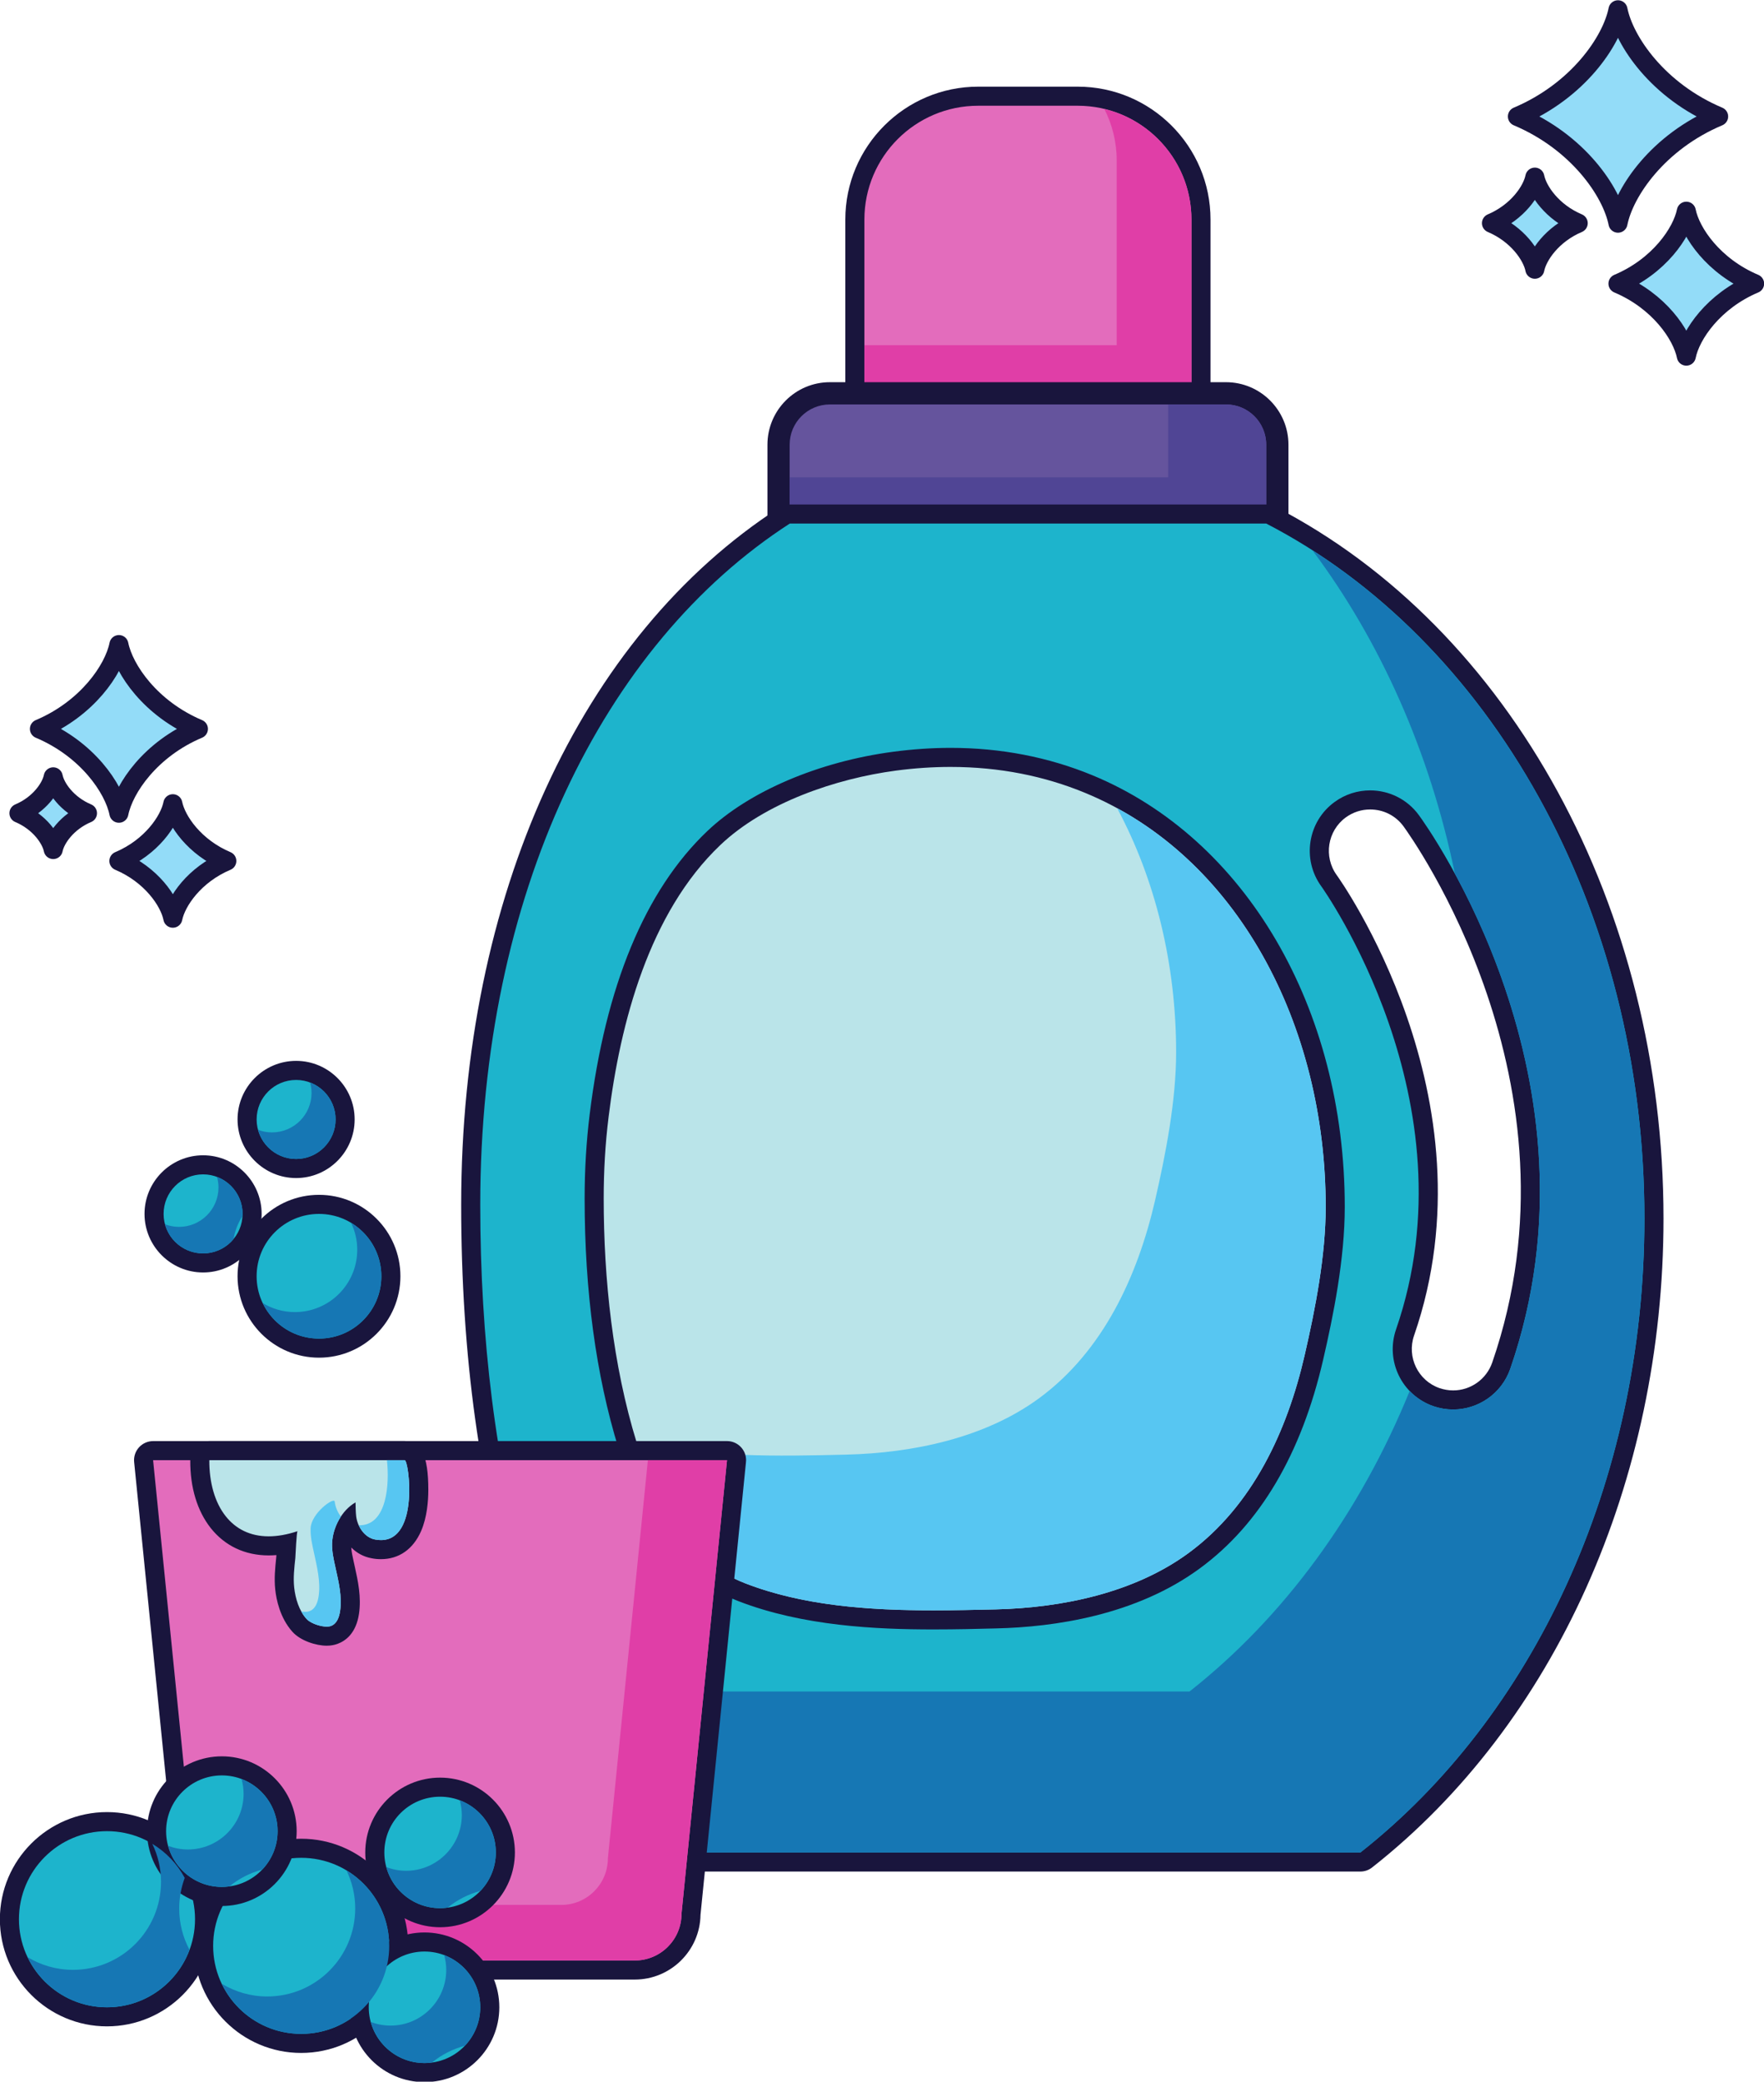
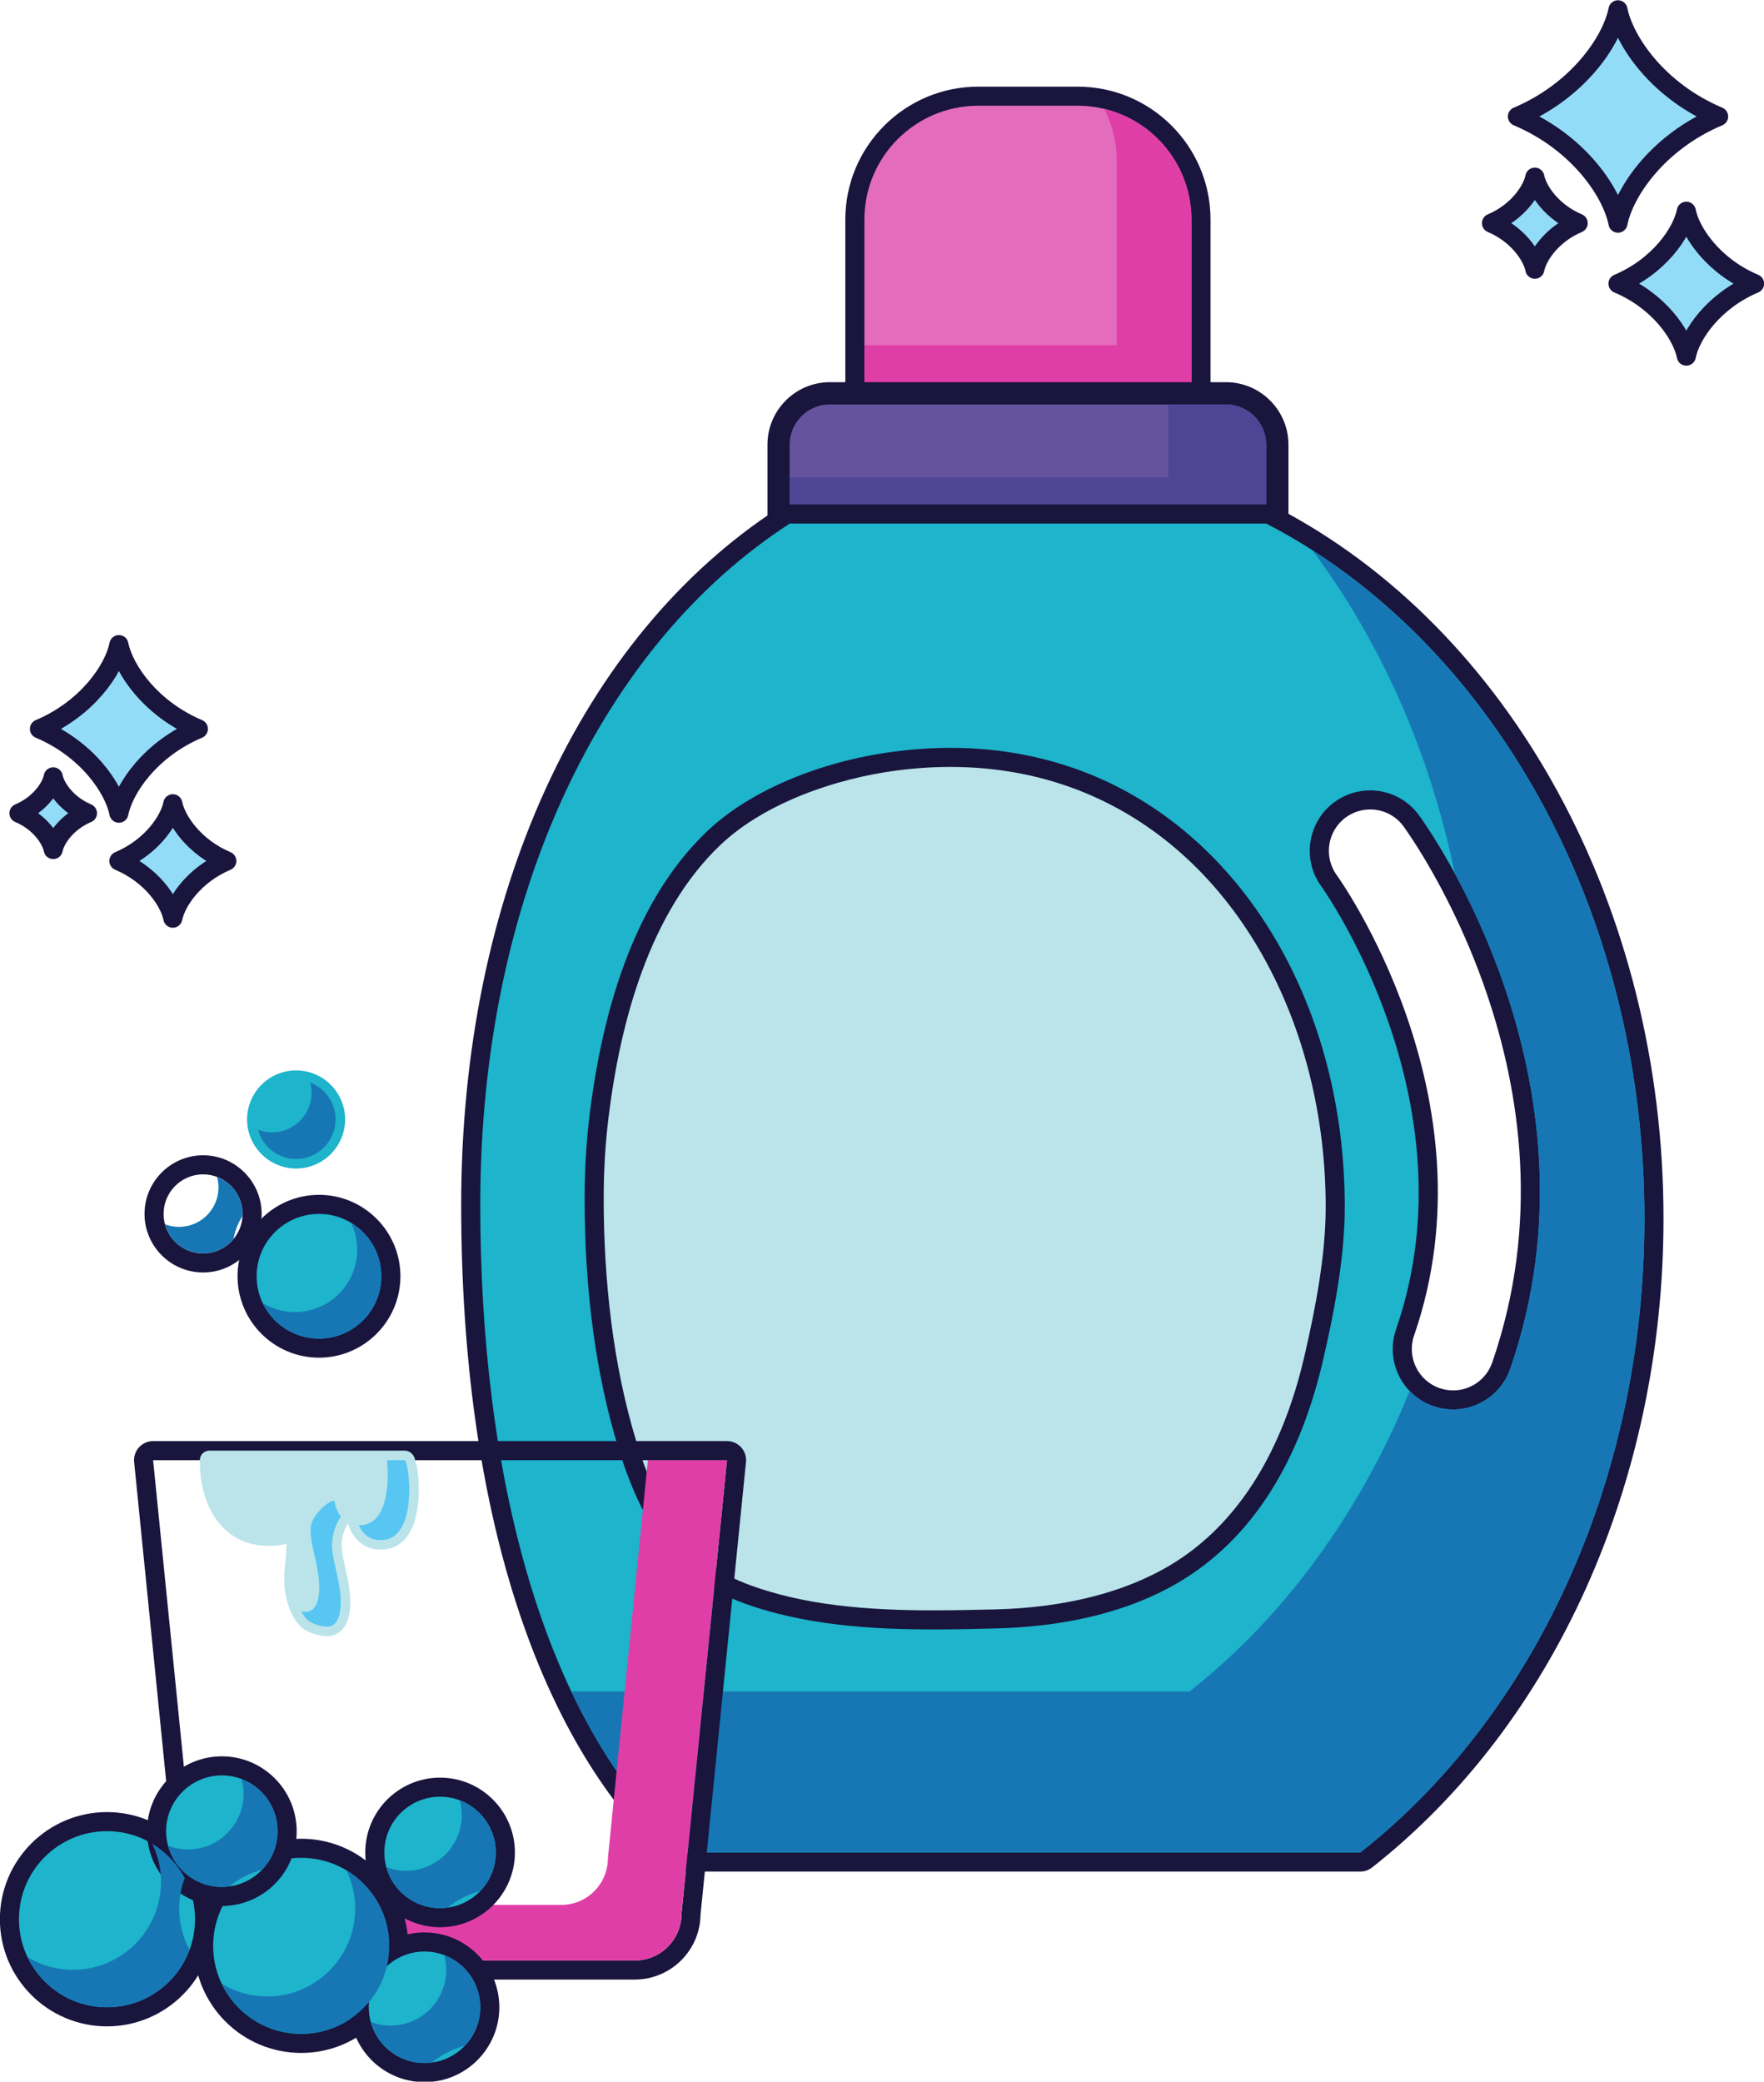
<svg xmlns="http://www.w3.org/2000/svg" height="327.4" preserveAspectRatio="xMidYMid meet" version="1.1" viewBox="73.1 49.6 277.5 327.4" width="277.5" zoomAndPan="magnify">
  <g id="surface1">
    <g id="change1_1">
      <path d="m209.08 114.71c-0.83 0-1.5-0.67-1.5-1.5v-29.081c0-10.695 8.7-19.399 19.4-19.399h15.66c10.69 0 19.39 8.704 19.39 19.399v29.081c0 0.83-0.67 1.5-1.5 1.5h-51.45" fill="#e36cbc" />
    </g>
    <g id="change2_1">
      <path d="m242.64 63.23h-15.66c-11.52 0-20.9 9.375-20.9 20.899v29.081c0 1.65 1.35 3 3 3h51.45c1.66 0 3-1.35 3-3v-29.081c0-11.524-9.37-20.899-20.89-20.899zm0 3c9.88 0 17.89 8.016 17.89 17.899v29.081h-51.45v-29.081c0-9.883 8.02-17.899 17.9-17.899h15.66" fill="#19153d" />
    </g>
    <g id="change3_1">
      <path d="m246.83 66.746c1.23 2.43 1.94 5.164 1.94 8.07v29.074h-39.69v9.32h51.45v-29.081c0-8.438-5.84-15.488-13.7-17.383" fill="#e03ea7" />
    </g>
    <g id="change4_1">
      <path d="m197.32 133.69c-0.96 0-1.75-0.78-1.75-1.75v-12.4c0-4.45 3.63-8.08 8.08-8.08h62.31c4.45 0 8.08 3.63 8.08 8.08v12.4c0 0.97-0.78 1.75-1.75 1.75h-74.97" fill="#65549d" />
    </g>
    <g id="change2_2">
      <path d="m265.96 109.71h-62.31c-5.42 0-9.82 4.41-9.82 9.83v12.4c0 1.93 1.56 3.49 3.49 3.49h74.97c1.93 0 3.5-1.56 3.5-3.49v-12.4c0-5.42-4.41-9.83-9.83-9.83zm0 3.5c3.49 0 6.33 2.83 6.33 6.33v12.4h-74.97v-12.4c0-3.5 2.84-6.33 6.33-6.33h62.31" fill="#19153d" />
    </g>
    <g id="change5_1">
      <path d="m265.96 113.21h-9.09v11.46h-59.55v7.27h74.97v-12.4c0-3.5-2.83-6.33-6.33-6.33" fill="#504595" />
    </g>
    <g id="change6_1">
      <path d="m288.64 175.41c-1.7 0-3.33 0.53-4.71 1.54-3.56 2.59-4.34 7.6-1.75 11.17 0.24 0.33 24.68 34.27 11.96 71.04-1.44 4.17 0.77 8.73 4.94 10.18 0.85 0.29 1.74 0.44 2.62 0.44 3.41 0 6.44-2.16 7.56-5.39 15.43-44.56-12.96-84.07-14.17-85.73-1.5-2.04-3.91-3.25-6.45-3.25zm-107.45 167.04c-0.37 0-0.73-0.14-1-0.39-21.31-19.09-33.04-55.66-33.04-102.97 0-47.92 18.46-88.44 49.38-108.41 0.24-0.16 0.53-0.24 0.82-0.24h74.94c0.24 0 0.48 0.06 0.69 0.17 36.64 18.92 60.31 62.35 60.31 110.63 0 40.88-16.91 78.59-45.25 100.88-0.27 0.21-0.59 0.33-0.93 0.33h-105.92" fill="#1db4cc" />
    </g>
    <g id="change2_3">
      <path d="m301.7 268.28c-0.72 0-1.43-0.12-2.14-0.36-3.38-1.17-5.18-4.88-4.01-8.27 12.96-37.42-11.91-72.07-12.17-72.42-2.09-2.89-1.46-6.96 1.43-9.07 1.13-0.82 2.45-1.25 3.83-1.25 2.09 0 4 0.96 5.24 2.64 1.19 1.64 29.14 40.5 13.96 84.36-0.91 2.61-3.38 4.37-6.14 4.37zm-29.41-139.34h-74.94c-0.58 0-1.15 0.17-1.63 0.48-31.35 20.25-50.07 61.24-50.07 109.67 0 47.74 11.91 84.71 33.54 104.09 0.55 0.49 1.26 0.77 2 0.77h105.92c0.67 0 1.33-0.23 1.85-0.65 28.7-22.57 45.83-60.73 45.83-102.06 0-48.84-23.99-92.79-61.12-111.96-0.43-0.23-0.9-0.34-1.38-0.34zm29.41 142.34c3.93 0 7.61-2.47 8.98-6.39 15.7-45.36-13.15-85.43-14.39-87.11-1.86-2.53-4.73-3.87-7.65-3.87-1.94 0-3.91 0.59-5.6 1.83-4.23 3.08-5.16 9.03-2.08 13.26 0.24 0.34 24.15 33.88 11.76 69.67-1.72 4.96 0.91 10.37 5.87 12.09 1.03 0.35 2.07 0.52 3.11 0.52m-29.41-139.34c34.98 18.06 59.5 60.2 59.5 109.3 0 41.82-17.8 78.56-44.68 99.71h-105.92c-23.04-20.65-32.54-60.05-32.54-101.86 0-48.81 19.28-88.15 48.7-107.15h74.94" fill="#19153d" />
    </g>
    <g id="change7_1">
      <path d="m279.57 136.16c10.63 14.23 18.44 31.61 22.4 50.84 7.95 14.64 20.14 44.86 8.71 77.89-1.37 3.92-5.05 6.39-8.98 6.39-1.03 0-2.08-0.17-3.11-0.52-1.47-0.51-2.72-1.35-3.73-2.39-7.84 19.29-19.86 35.64-34.63 47.26h-97.25c4.75 10.02 10.77 18.65 18.21 25.32h105.92c26.88-21.15 44.68-57.89 44.68-99.71 0-45.62-21.17-85.2-52.22-105.08" fill="#1677b4" />
    </g>
    <g id="change8_1">
      <path d="m219.96 304.37c-8.82 0-20.23-0.49-30.19-4.36-11.04-4.28-15.54-15.24-17.96-23.11-3.47-11.3-5.24-24.36-5.24-38.82 0-4.46 0.27-8.83 0.78-13 2.46-19.93 8.53-34.62 18.04-43.67 6.38-6.06 17.01-10.58 28.45-12.1 2.97-0.39 5.93-0.59 8.8-0.59 7.68 0 14.98 1.41 21.71 4.18 23.57 9.73 38.8 35.84 38.8 66.52 0 8.07-1.79 16.9-3.36 23.69-3.34 14.47-9.66 25.21-18.79 31.93-9.78 7.19-22.37 8.96-31.22 9.17-2.98 0.08-6.37 0.16-9.82 0.16" fill="#bae4e9" />
    </g>
    <g id="change2_4">
      <path d="m222.64 167.22c-2.94 0-5.96 0.21-9 0.61-11.74 1.55-22.69 6.22-29.28 12.49-9.77 9.29-16 24.29-18.5 44.57-0.52 4.23-0.79 8.66-0.79 13.19 0 14.61 1.79 27.82 5.31 39.26 2.51 8.17 7.2 19.55 18.85 24.07 10.18 3.95 21.78 4.46 30.73 4.46 3.47 0 7.01-0.08 9.86-0.16 9.06-0.21 21.98-2.03 32.07-9.47 9.43-6.93 15.94-17.97 19.36-32.79 1.59-6.87 3.4-15.81 3.4-24.03 0-31.29-15.59-57.94-39.72-67.9-6.92-2.85-14.41-4.3-22.29-4.3zm0 3c7.72 0 14.79 1.45 21.14 4.07 24.03 9.91 37.87 36.6 37.87 65.13 0 7.62-1.61 15.95-3.32 23.35-2.74 11.89-8.15 23.65-18.22 31.06-8.55 6.29-19.89 8.63-30.36 8.89-3.19 0.07-6.47 0.15-9.79 0.15-10.07 0-20.5-0.71-29.65-4.26-9.54-3.7-14.21-12.88-17.06-22.15-3.75-12.18-5.18-25.66-5.18-38.38 0-4.28 0.24-8.56 0.77-12.81 1.82-14.82 6.39-32.13 17.58-42.77 7-6.65 18.19-10.45 27.62-11.7 2.94-0.39 5.82-0.58 8.6-0.58" fill="#19153d" />
    </g>
    <g id="change9_1">
-       <path d="m248.84 176.71c6.04 11.24 9.28 24.59 9.28 38.37 0 7.62-1.62 15.95-3.32 23.35-2.75 11.89-8.15 23.65-18.21 31.06-8.55 6.29-19.9 8.63-30.38 8.89-10.65 0.26-22.38 0.5-33.01-2.11 0.01 0.06 0.03 0.12 0.05 0.19 2.85 9.27 7.52 18.45 17.06 22.15 12.17 4.73 26.59 4.42 39.44 4.11 10.47-0.26 21.81-2.6 30.36-8.89 10.07-7.41 15.48-19.17 18.22-31.06 1.71-7.4 3.32-15.73 3.32-23.35 0-26.47-11.92-51.33-32.81-62.71" fill="#57c6f2" />
-     </g>
+       </g>
    <g id="change1_2">
-       <path d="m111.7 359.44c-4.85 0-8.81-3.93-8.85-8.77l-7.155-71.27c-0.043-0.42 0.094-0.84 0.379-1.15 0.281-0.32 0.688-0.5 1.11-0.5h90.286c0.42 0 0.83 0.18 1.12 0.5 0.28 0.31 0.42 0.73 0.37 1.15l-7.15 71.27c-0.04 4.84-4 8.77-8.85 8.77h-61.26" fill="#e36cbc" />
-     </g>
+       </g>
    <g id="change2_5">
      <path d="m187.47 282.25h0.01zm0.01-6h-90.296c-0.844 0-1.653 0.36-2.223 0.99-0.566 0.63-0.844 1.47-0.758 2.31l7.147 71.2c0.09 5.63 4.7 10.19 10.35 10.19h61.25c5.66 0 10.27-4.56 10.35-10.19l7.14-71.07c0.02-0.14 0.03-0.28 0.03-0.43 0-1.65-1.34-3-2.99-3zm-0.01 3l-7.16 71.34c0 4.06-3.29 7.35-7.36 7.35h-61.25c-4.06 0-7.35-3.29-7.35-7.35l-7.166-71.34h90.286 0.01" fill="#19153d" />
    </g>
    <g id="change3_2">
      <path d="m175.02 279.25l-6.29 62.6c0 4.06-3.28 7.35-7.34 7.35h-57.18l0.14 1.39c0 4.06 3.29 7.35 7.35 7.35h61.26c4.06 0 7.35-3.29 7.35-7.35l7.16-71.34h-12.45" fill="#e03ea7" />
    </g>
    <g id="change8_2">
      <path d="m124.49 306.93c-1.33 0-3.34-0.65-4.28-1.7-1.68-1.87-2.17-4.43-2.32-5.79-0.17-1.57-0.01-3.11 0.14-4.6l0.03-0.35c0.01-0.09 0.1-1.67 0.12-2.06-0.97 0.2-1.91 0.3-2.81 0.3-3.26 0-6-1.29-7.93-3.73-1.9-2.39-2.94-5.86-2.9-9.76 0-0.82 0.67-1.49 1.5-1.49h30.72c0.28 0 0.97 0.09 1.42 0.86 0.76 1.32 1.59 8.17-0.61 11.98-1.03 1.79-2.6 2.73-4.54 2.73-0.39 0-0.78-0.03-1.19-0.11-2.08-0.38-3.49-2.19-4.01-4.03-0.58 0.96-0.95 2.09-0.99 3.19-0.03 1.02 0.2 2.06 0.43 3.16l0.17 0.76c0.47 2.14 1.01 4.57 0.65 6.93-0.29 1.85-1.1 3.03-2.41 3.51-0.35 0.13-0.75 0.2-1.19 0.2" fill="#bae4e9" />
    </g>
    <g id="change2_6">
-       <path d="m136.76 276.25h-30.73c-1.64 0-2.98 1.33-3 2.98-0.03 4.3 1.09 8 3.23 10.71 2.23 2.8 5.38 4.29 9.11 4.29 0.4 0 0.8-0.02 1.21-0.05 0 0.08-0.01 0.15-0.01 0.19l-0.03 0.32c-0.15 1.49-0.33 3.18-0.14 4.91 0.16 1.54 0.74 4.45 2.7 6.64 1.27 1.42 3.73 2.19 5.39 2.19 0.62 0 1.2-0.1 1.71-0.29 1.28-0.47 2.91-1.67 3.37-4.7 0.4-2.63-0.16-5.2-0.66-7.46l-0.11-0.5-0.06-0.26c-0.18-0.82-0.34-1.55-0.38-2.23 0.83 0.83 1.91 1.46 3.21 1.69 0.49 0.1 0.99 0.14 1.46 0.14 2.83 0 5.06-1.56 6.31-4.41 0.94-2.16 1.14-4.73 1.14-6.5 0-5.37-1.11-7.66-3.72-7.66zm0 3c0.67 0 2.33 12.57-3.73 12.57-0.29 0-0.59-0.03-0.92-0.09-1.66-0.3-2.79-2.04-2.98-3.66-0.08-0.72-0.08-1.45-0.1-2.18-2.19 1.25-3.6 4-3.69 6.43-0.04 1.3 0.25 2.53 0.53 3.8 0.48 2.19 1.08 4.61 0.73 6.87-0.14 0.93-0.48 1.98-1.44 2.34-0.19 0.07-0.42 0.1-0.67 0.1-1.09 0-2.61-0.58-3.16-1.2-1.19-1.31-1.76-3.22-1.95-4.95-0.17-1.54 0.02-3.11 0.18-4.64 0.03-0.37 0.19-4.17 0.35-4.22-1.66 0.55-3.18 0.81-4.54 0.81-2.96 0-5.21-1.2-6.76-3.16-1.74-2.19-2.6-5.34-2.58-8.82h30.73" fill="#19153d" />
-     </g>
+       </g>
    <g id="change9_2">
      <path d="m125.34 292.32c0.06-1.41 0.55-2.93 1.39-4.2-0.54-0.68-0.88-1.54-0.98-2.37-0.08-0.73-3.7 1.81-3.79 4.25-0.04 1.3 0.25 2.53 0.53 3.8 0.47 2.19 1.08 4.61 0.73 6.87-0.14 0.93-0.48 1.98-1.44 2.33-0.33 0.13-0.79 0.13-1.28 0.05 0.24 0.43 0.51 0.83 0.83 1.18 0.68 0.77 2.83 1.47 3.83 1.1 0.96-0.36 1.3-1.41 1.44-2.34 0.35-2.26-0.25-4.68-0.73-6.87-0.28-1.27-0.57-2.5-0.53-3.8" fill="#57c6f2" />
    </g>
    <g id="change9_3">
      <path d="m136.76 279.25h-2.79c0.41 3.66 0.06 10.35-4.43 10.24 0.49 1.1 1.4 2.03 2.57 2.24 7.13 1.32 5.35-12.48 4.65-12.48" fill="#57c6f2" />
    </g>
    <g id="change6_2">
      <path d="m142.33 351.21c-5.66 0-10.27-4.6-10.27-10.26s4.61-10.27 10.27-10.27 10.27 4.61 10.27 10.27-4.61 10.26-10.27 10.26" fill="#1db4cc" />
    </g>
    <g id="change2_7">
      <path d="m142.33 329.18c-6.49 0-11.77 5.28-11.77 11.77 0 6.48 5.28 11.76 11.77 11.76s11.77-5.28 11.77-11.76c0-6.49-5.28-11.77-11.77-11.77zm0 3c4.84 0 8.77 3.92 8.77 8.77 0 4.84-3.93 8.76-8.77 8.76-4.85 0-8.77-3.92-8.77-8.76 0-4.85 3.92-8.77 8.77-8.77" fill="#19153d" />
    </g>
    <g id="change6_3">
      <path d="m89.93 366.8c-8.461 0-15.348-6.89-15.348-15.35 0-8.47 6.887-15.35 15.348-15.35 8.465 0 15.35 6.88 15.35 15.35 0 8.46-6.885 15.35-15.35 15.35" fill="#1db4cc" />
    </g>
    <g id="change2_8">
      <path d="m89.93 334.6c-9.289 0-16.848 7.56-16.848 16.85s7.559 16.85 16.848 16.85 16.85-7.56 16.85-16.85-7.561-16.85-16.85-16.85zm0 3c7.648 0 13.85 6.2 13.85 13.85s-6.202 13.85-13.85 13.85c-7.649 0-13.848-6.2-13.848-13.85s6.199-13.85 13.848-13.85" fill="#19153d" />
    </g>
    <g id="change6_4">
      <path d="m120.48 370.98c-8.46 0-15.35-6.88-15.35-15.34s6.89-15.35 15.35-15.35 15.35 6.89 15.35 15.35-6.89 15.34-15.35 15.34" fill="#1db4cc" />
    </g>
    <g id="change2_9">
      <path d="m120.48 338.79c-9.29 0-16.85 7.56-16.85 16.85s7.56 16.84 16.85 16.84 16.84-7.55 16.84-16.84-7.55-16.85-16.84-16.85zm0 3c7.65 0 13.84 6.2 13.84 13.85s-6.19 13.84-13.84 13.84-13.85-6.19-13.85-13.84 6.2-13.85 13.85-13.85" fill="#19153d" />
    </g>
    <g id="change7_2">
      <path d="m145.75 335.06c0 4.84-3.93 8.77-8.77 8.77-1.09 0-2.14-0.21-3.1-0.58 1.01 3.73 4.41 6.46 8.45 6.46 0.4 0 0.81-0.03 1.2-0.09 1.49-1.21 3.23-2.11 5.13-2.62 1.51-1.58 2.44-3.71 2.44-6.05 0-3.75-2.36-6.94-5.67-8.2 0.2 0.74 0.32 1.51 0.32 2.31" fill="#1677b4" />
    </g>
    <g id="change6_5">
      <path d="m139.88 375.57c-5.66 0-10.27-4.61-10.27-10.27s4.61-10.27 10.27-10.27c5.67 0 10.27 4.61 10.27 10.27s-4.6 10.27-10.27 10.27" fill="#1db4cc" />
    </g>
    <g id="change2_10">
      <path d="m139.88 353.53c-6.49 0-11.77 5.28-11.77 11.77s5.28 11.77 11.77 11.77 11.77-5.28 11.77-11.77-5.28-11.77-11.77-11.77zm0 3c4.85 0 8.77 3.93 8.77 8.77s-3.92 8.77-8.77 8.77c-4.84 0-8.77-3.93-8.77-8.77s3.93-8.77 8.77-8.77" fill="#19153d" />
    </g>
    <g id="change7_3">
      <path d="m143.3 359.41c0 4.84-3.92 8.77-8.76 8.77-1.1 0-2.14-0.21-3.11-0.57 1.02 3.71 4.41 6.46 8.45 6.46 0.41 0 0.81-0.04 1.2-0.1 1.49-1.21 3.23-2.11 5.14-2.62 1.5-1.58 2.43-3.71 2.43-6.05 0-3.75-2.36-6.94-5.67-8.2 0.2 0.74 0.32 1.51 0.32 2.31" fill="#1677b4" />
    </g>
    <g id="change6_6">
      <path d="m108 347.87c-5.66 0-10.27-4.61-10.27-10.27s4.61-10.27 10.27-10.27 10.27 4.61 10.27 10.27-4.61 10.27-10.27 10.27" fill="#1db4cc" />
    </g>
    <g id="change2_11">
      <path d="m108 325.83c-6.49 0-11.77 5.28-11.77 11.77s5.28 11.77 11.77 11.77 11.77-5.28 11.77-11.77-5.28-11.77-11.77-11.77zm0 3c4.84 0 8.77 3.93 8.77 8.77s-3.93 8.77-8.77 8.77-8.77-3.93-8.77-8.77 3.93-8.77 8.77-8.77" fill="#19153d" />
    </g>
    <g id="change7_4">
      <path d="m111.42 331.72c0 4.84-3.93 8.76-8.77 8.76-1.09 0-2.13-0.21-3.099-0.57 1.019 3.72 4.409 6.46 8.449 6.46 0.41 0 0.81-0.04 1.2-0.09 1.49-1.22 3.23-2.12 5.14-2.63 1.5-1.57 2.43-3.7 2.43-6.05 0-3.75-2.36-6.94-5.67-8.19 0.2 0.73 0.32 1.5 0.32 2.31" fill="#1677b4" />
    </g>
    <g id="change7_5">
      <path d="m101.29 349.75c0-1.69 0.32-3.3 0.87-4.8-1.18-2.22-2.953-4.06-5.101-5.36 0.871 1.81 1.371 3.83 1.371 5.97 0 7.65-6.2 13.85-13.848 13.85-2.613 0-5.047-0.73-7.129-1.99 2.231 4.65 6.969 7.88 12.477 7.88 5.957 0 11.02-3.77 12.98-9.05-1.04-1.94-1.62-4.15-1.62-6.5" fill="#1677b4" />
    </g>
    <g id="change7_6">
      <path d="m127.61 343.78c0.87 1.81 1.37 3.83 1.37 5.97 0 7.65-6.2 13.85-13.85 13.85-2.61 0-5.04-0.74-7.13-1.99 2.23 4.65 6.97 7.87 12.48 7.87 7.65 0 13.85-6.19 13.85-13.84 0-5.04-2.7-9.43-6.72-11.86" fill="#1677b4" />
    </g>
    <g id="change6_7">
-       <path d="m105.05 248.23c-4.25 0-7.714-3.46-7.714-7.71 0-4.26 3.464-7.72 7.714-7.72s7.71 3.46 7.71 7.72c0 4.25-3.46 7.71-7.71 7.71" fill="#1db4cc" />
-     </g>
+       </g>
    <g id="change2_12">
      <path d="m105.05 231.3c-5.081 0-9.214 4.14-9.214 9.22 0 5.07 4.133 9.21 9.214 9.21 5.08 0 9.21-4.14 9.21-9.21 0-5.08-4.13-9.22-9.21-9.22zm0 3c3.43 0 6.21 2.79 6.21 6.22s-2.78 6.21-6.21 6.21c-3.44 0-6.214-2.78-6.214-6.21s2.774-6.22 6.214-6.22" fill="#19153d" />
    </g>
    <g id="change6_8">
      <path d="m119.68 233.38c-4.25 0-7.71-3.47-7.71-7.72s3.46-7.71 7.71-7.71 7.71 3.46 7.71 7.71-3.46 7.72-7.71 7.72" fill="#1db4cc" />
    </g>
    <g id="change2_13">
-       <path d="m119.68 216.45c-5.07 0-9.21 4.13-9.21 9.21s4.14 9.22 9.21 9.22c5.08 0 9.21-4.14 9.21-9.22s-4.13-9.21-9.21-9.21zm0 3c3.43 0 6.21 2.78 6.21 6.21s-2.78 6.22-6.21 6.22-6.21-2.79-6.21-6.22 2.78-6.21 6.21-6.21" fill="#19153d" />
-     </g>
+       </g>
    <g id="change6_9">
      <path d="m123.28 261.63c-6.23 0-11.31-5.07-11.31-11.31 0-6.23 5.08-11.3 11.31-11.3 6.24 0 11.31 5.07 11.31 11.3 0 6.24-5.07 11.31-11.31 11.31" fill="#1db4cc" />
    </g>
    <g id="change2_14">
      <path d="m123.28 237.52c-7.06 0-12.81 5.74-12.81 12.8 0 7.07 5.75 12.81 12.81 12.81 7.07 0 12.81-5.74 12.81-12.81 0-7.06-5.74-12.8-12.81-12.8zm0 3c5.42 0 9.81 4.39 9.81 9.8 0 5.42-4.39 9.81-9.81 9.81s-9.81-4.39-9.81-9.81c0-5.41 4.39-9.8 9.81-9.8" fill="#19153d" />
    </g>
    <g id="change7_7">
      <path d="m128.33 241.93c0.62 1.28 0.97 2.71 0.97 4.23 0 5.41-4.39 9.8-9.81 9.8-1.85 0-3.57-0.52-5.05-1.41 1.58 3.3 4.94 5.58 8.84 5.58 5.42 0 9.81-4.39 9.81-9.81 0-3.56-1.91-6.68-4.76-8.39" fill="#1677b4" />
    </g>
    <g id="change7_8">
      <path d="m122.11 221.49c0 3.44-2.79 6.21-6.22 6.21-0.77 0-1.51-0.14-2.19-0.4 0.71 2.63 3.12 4.58 5.98 4.58 3.43 0 6.21-2.79 6.21-6.22 0-2.65-1.67-4.91-4.01-5.8 0.14 0.52 0.23 1.07 0.23 1.63" fill="#1677b4" />
    </g>
    <g id="change7_9">
      <path d="m111.24 240.86c0.01-0.11 0.02-0.23 0.02-0.34 0-2.66-1.67-4.92-4.02-5.81 0.15 0.52 0.23 1.07 0.23 1.64 0 3.43-2.78 6.21-6.21 6.21-0.78 0-1.518-0.15-2.201-0.41 0.718 2.64 3.121 4.58 5.991 4.58 1.93 0 3.65-0.88 4.79-2.26 0.22-1.31 0.71-2.53 1.4-3.61" fill="#1677b4" />
    </g>
    <g id="change10_1">
      <path d="m91.805 150.98c0.789 3.93 5.004 10.09 12.505 13.26-7.501 3.16-11.716 9.32-12.505 13.26-0.782-3.94-5.004-10.1-12.5-13.26 7.5-3.17 11.718-9.33 12.5-13.26" fill="#93dcf8" />
    </g>
    <path d="m918.05 2742.2c7.89-39.3 50.04-100.9 125.05-132.6-75.01-31.6-117.16-93.2-125.05-132.6-7.82 39.4-50.04 101-125 132.6 75 31.7 117.18 93.3 125 132.6zm0 0" fill="none" stroke="#19153d" stroke-linecap="round" stroke-linejoin="round" stroke-miterlimit="10" stroke-width="30" transform="matrix(.1 0 0 -.1 0 425.2)" />
    <g id="change10_2">
      <path d="m81.473 171.78c0.336 1.7 2.156 4.36 5.386 5.72-3.23 1.36-5.05 4.02-5.386 5.71-0.34-1.69-2.157-4.35-5.391-5.71 3.234-1.36 5.051-4.02 5.391-5.72" fill="#93dcf8" />
    </g>
    <path d="m814.73 2534.2c3.36-17 21.56-43.6 53.86-57.2-32.3-13.6-50.5-40.2-53.86-57.1-3.4 16.9-21.57 43.5-53.91 57.1 32.34 13.6 50.51 40.2 53.91 57.2zm0 0" fill="none" stroke="#19153d" stroke-linecap="round" stroke-linejoin="round" stroke-miterlimit="10" stroke-width="30" transform="matrix(.1 0 0 -.1 0 425.2)" />
    <g id="change10_3">
      <path d="m100.29 176.01c0.54 2.67 3.4 6.85 8.49 9-5.09 2.15-7.95 6.33-8.49 9-0.528-2.67-3.392-6.85-8.485-9 5.093-2.15 7.957-6.33 8.485-9" fill="#93dcf8" />
    </g>
    <path d="m1002.9 2491.9c5.4-26.7 34-68.5 84.9-90-50.9-21.5-79.5-63.3-84.9-90-5.28 26.7-33.92 68.5-84.85 90 50.93 21.5 79.57 63.3 84.85 90zm0 0" fill="none" stroke="#19153d" stroke-linecap="round" stroke-linejoin="round" stroke-miterlimit="10" stroke-width="30" transform="matrix(.1 0 0 -.1 0 425.2)" />
    <g id="change10_4">
      <path d="m327.63 51.137c0.99 4.976 6.33 12.773 15.83 16.781-9.5 4.004-14.84 11.805-15.83 16.781-0.99-4.976-6.33-12.777-15.82-16.781 9.49-4.008 14.83-11.805 15.82-16.781" fill="#93dcf8" />
    </g>
    <path d="m3276.3 3740.6c9.9-49.7 63.3-127.7 158.3-167.8-95-40-148.4-118-158.3-167.8-9.9 49.8-63.3 127.8-158.2 167.8 94.9 40.1 148.3 118.1 158.2 167.8zm0 0" fill="none" stroke="#19153d" stroke-linecap="round" stroke-linejoin="round" stroke-miterlimit="10" stroke-width="30" transform="matrix(.1 0 0 -.1 0 425.2)" />
    <g id="change10_5">
      <path d="m314.55 77.465c0.43 2.148 2.73 5.508 6.82 7.234-4.09 1.727-6.39 5.09-6.82 7.235v0.004-0.004c-0.43-2.145-2.73-5.508-6.82-7.235 4.09-1.726 6.39-5.086 6.82-7.234" fill="#93dcf8" />
    </g>
    <path d="m3145.5 3477.4c4.3-21.5 27.3-55.1 68.2-72.4-40.9-17.3-63.9-50.9-68.2-72.3v-0.1 0.1c-4.3 21.4-27.3 55-68.2 72.3 40.9 17.3 63.9 50.9 68.2 72.4zm0 0" fill="none" stroke="#19153d" stroke-linecap="round" stroke-linejoin="round" stroke-miterlimit="10" stroke-width="30" transform="matrix(.1 0 0 -.1 0 425.2)" />
    <g id="change10_6">
      <path d="m338.38 82.82c0.67 3.379 4.3 8.672 10.74 11.391-6.44 2.719-10.07 8.019-10.74 11.399-0.68-3.38-4.3-8.68-10.75-11.399 6.45-2.719 10.07-8.012 10.75-11.391" fill="#93dcf8" />
    </g>
    <path d="m3383.8 3423.8c6.7-33.8 43-86.7 107.4-113.9-64.4-27.2-100.7-80.2-107.4-114-6.8 33.8-43 86.8-107.5 114 64.5 27.2 100.7 80.1 107.5 113.9zm0 0" fill="none" stroke="#19153d" stroke-linecap="round" stroke-linejoin="round" stroke-miterlimit="10" stroke-width="30" transform="matrix(.1 0 0 -.1 0 425.2)" />
  </g>
</svg>